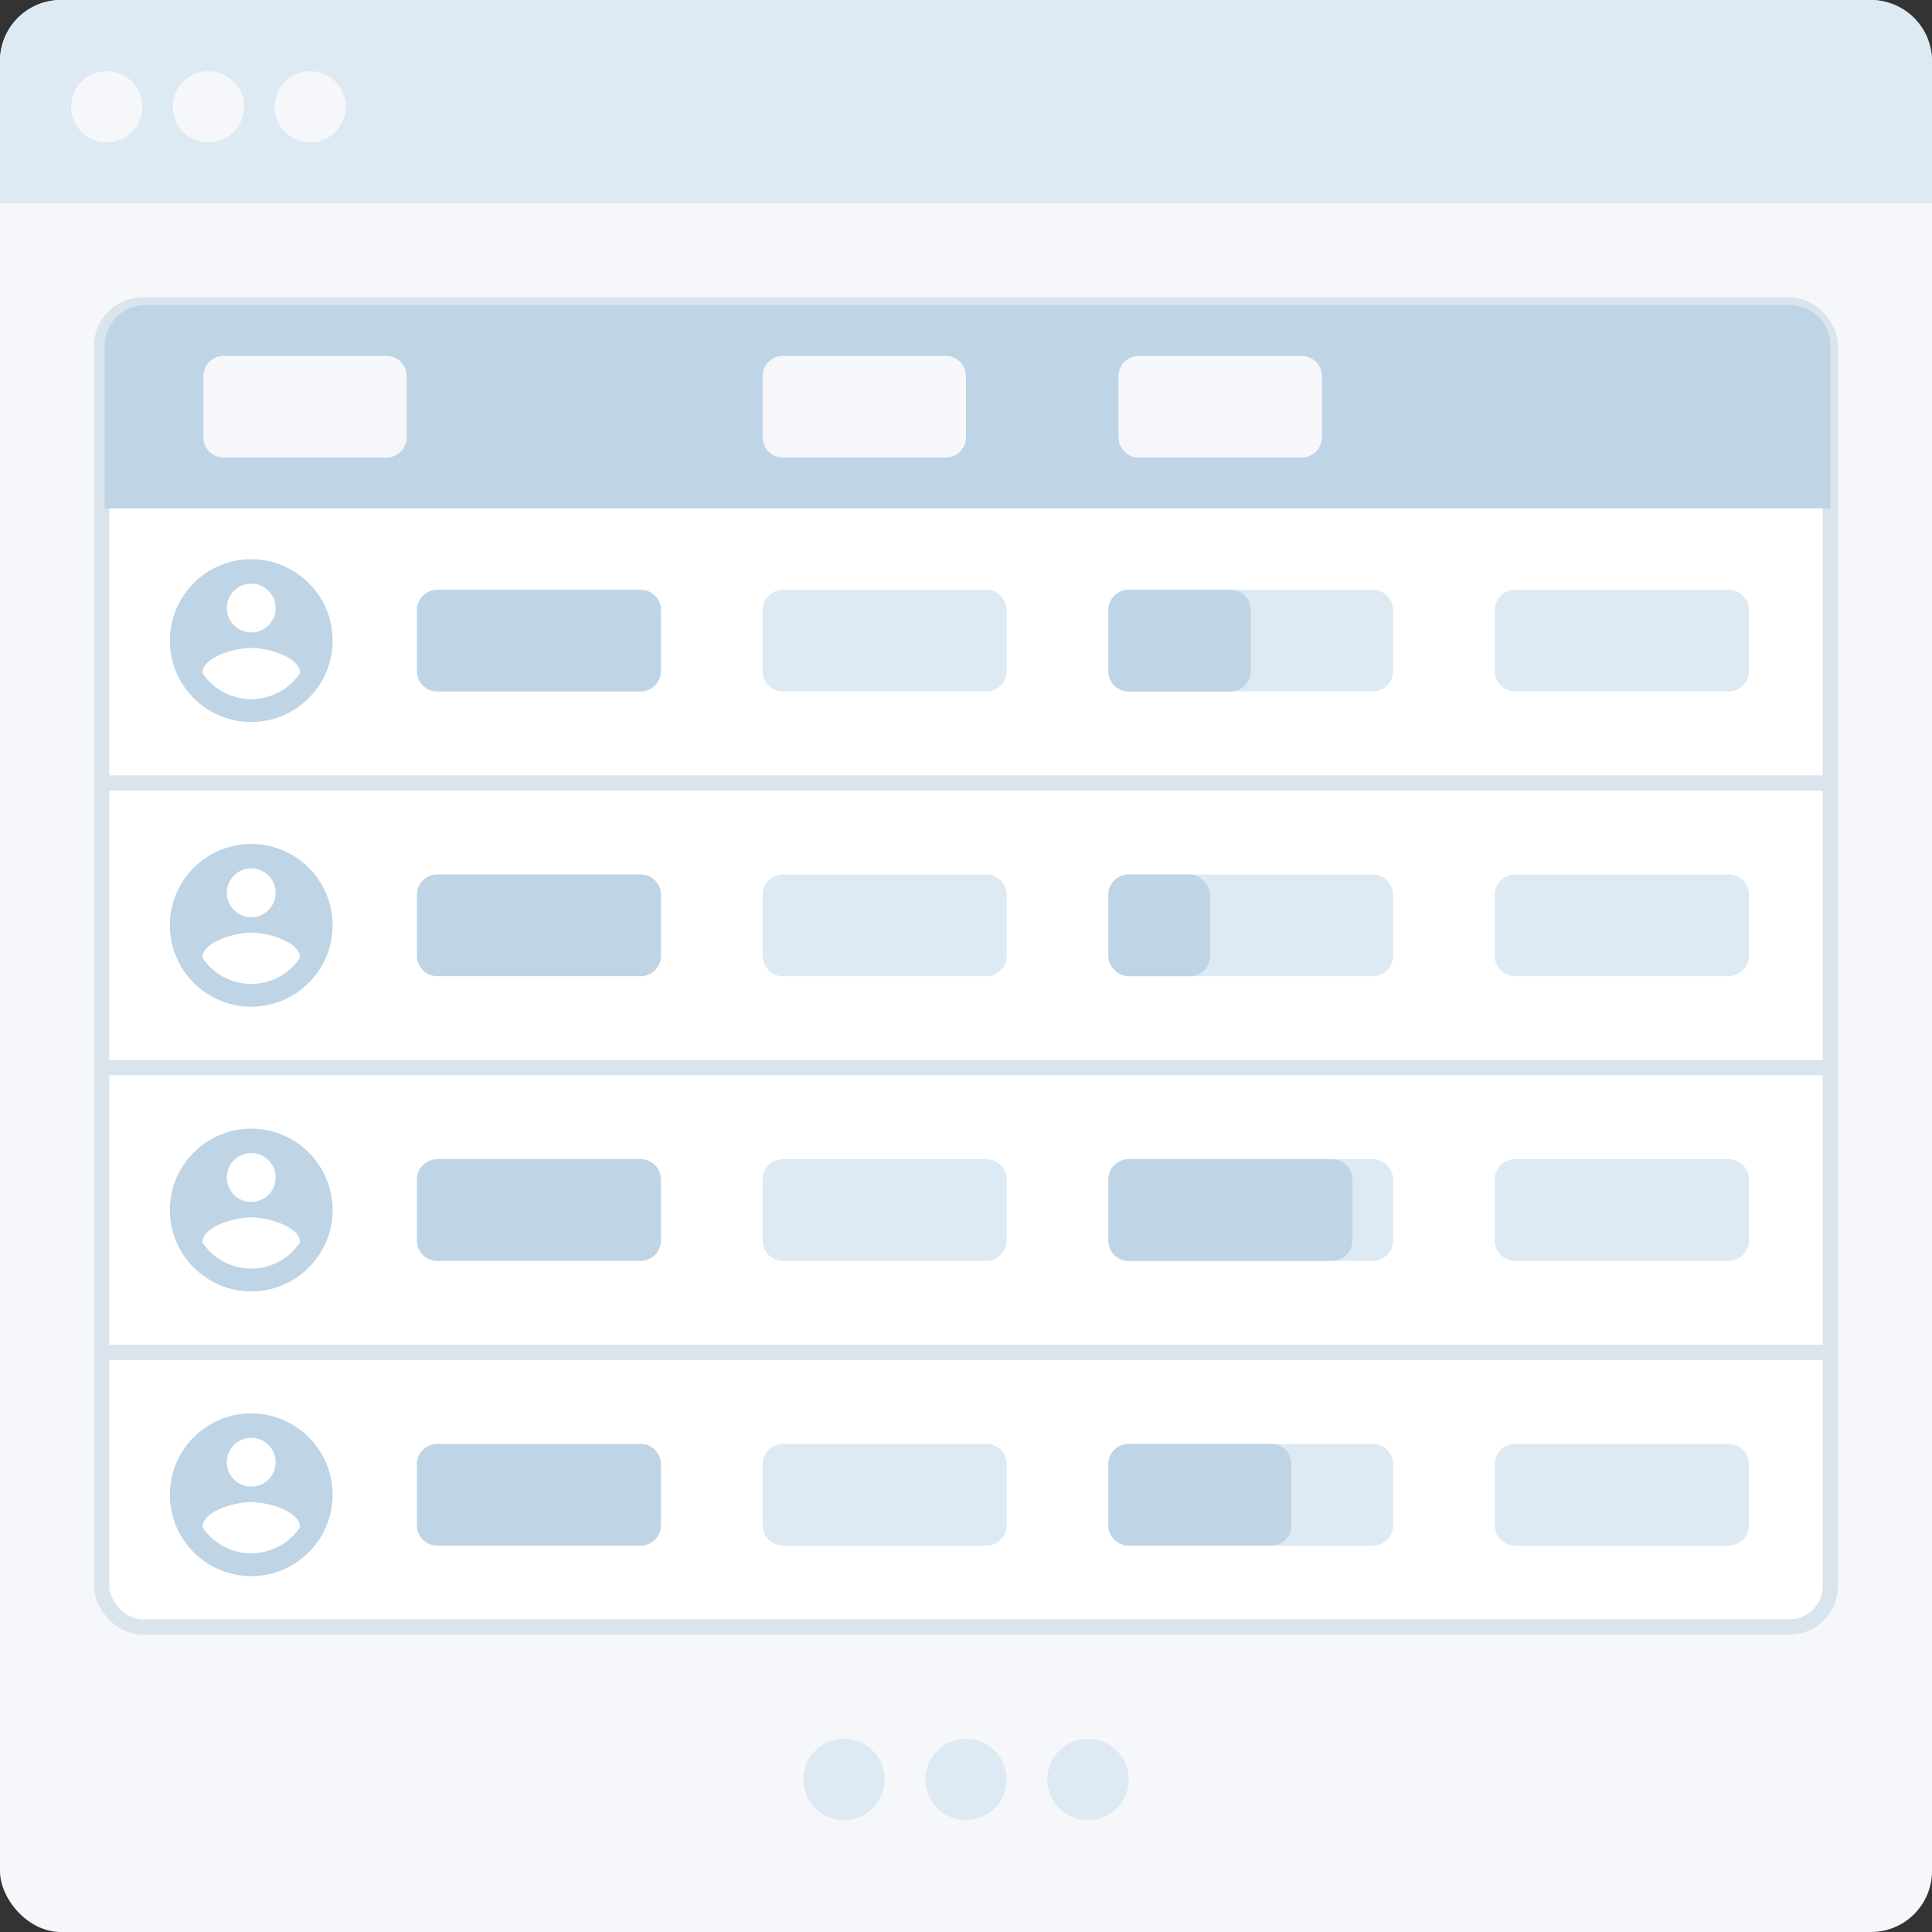
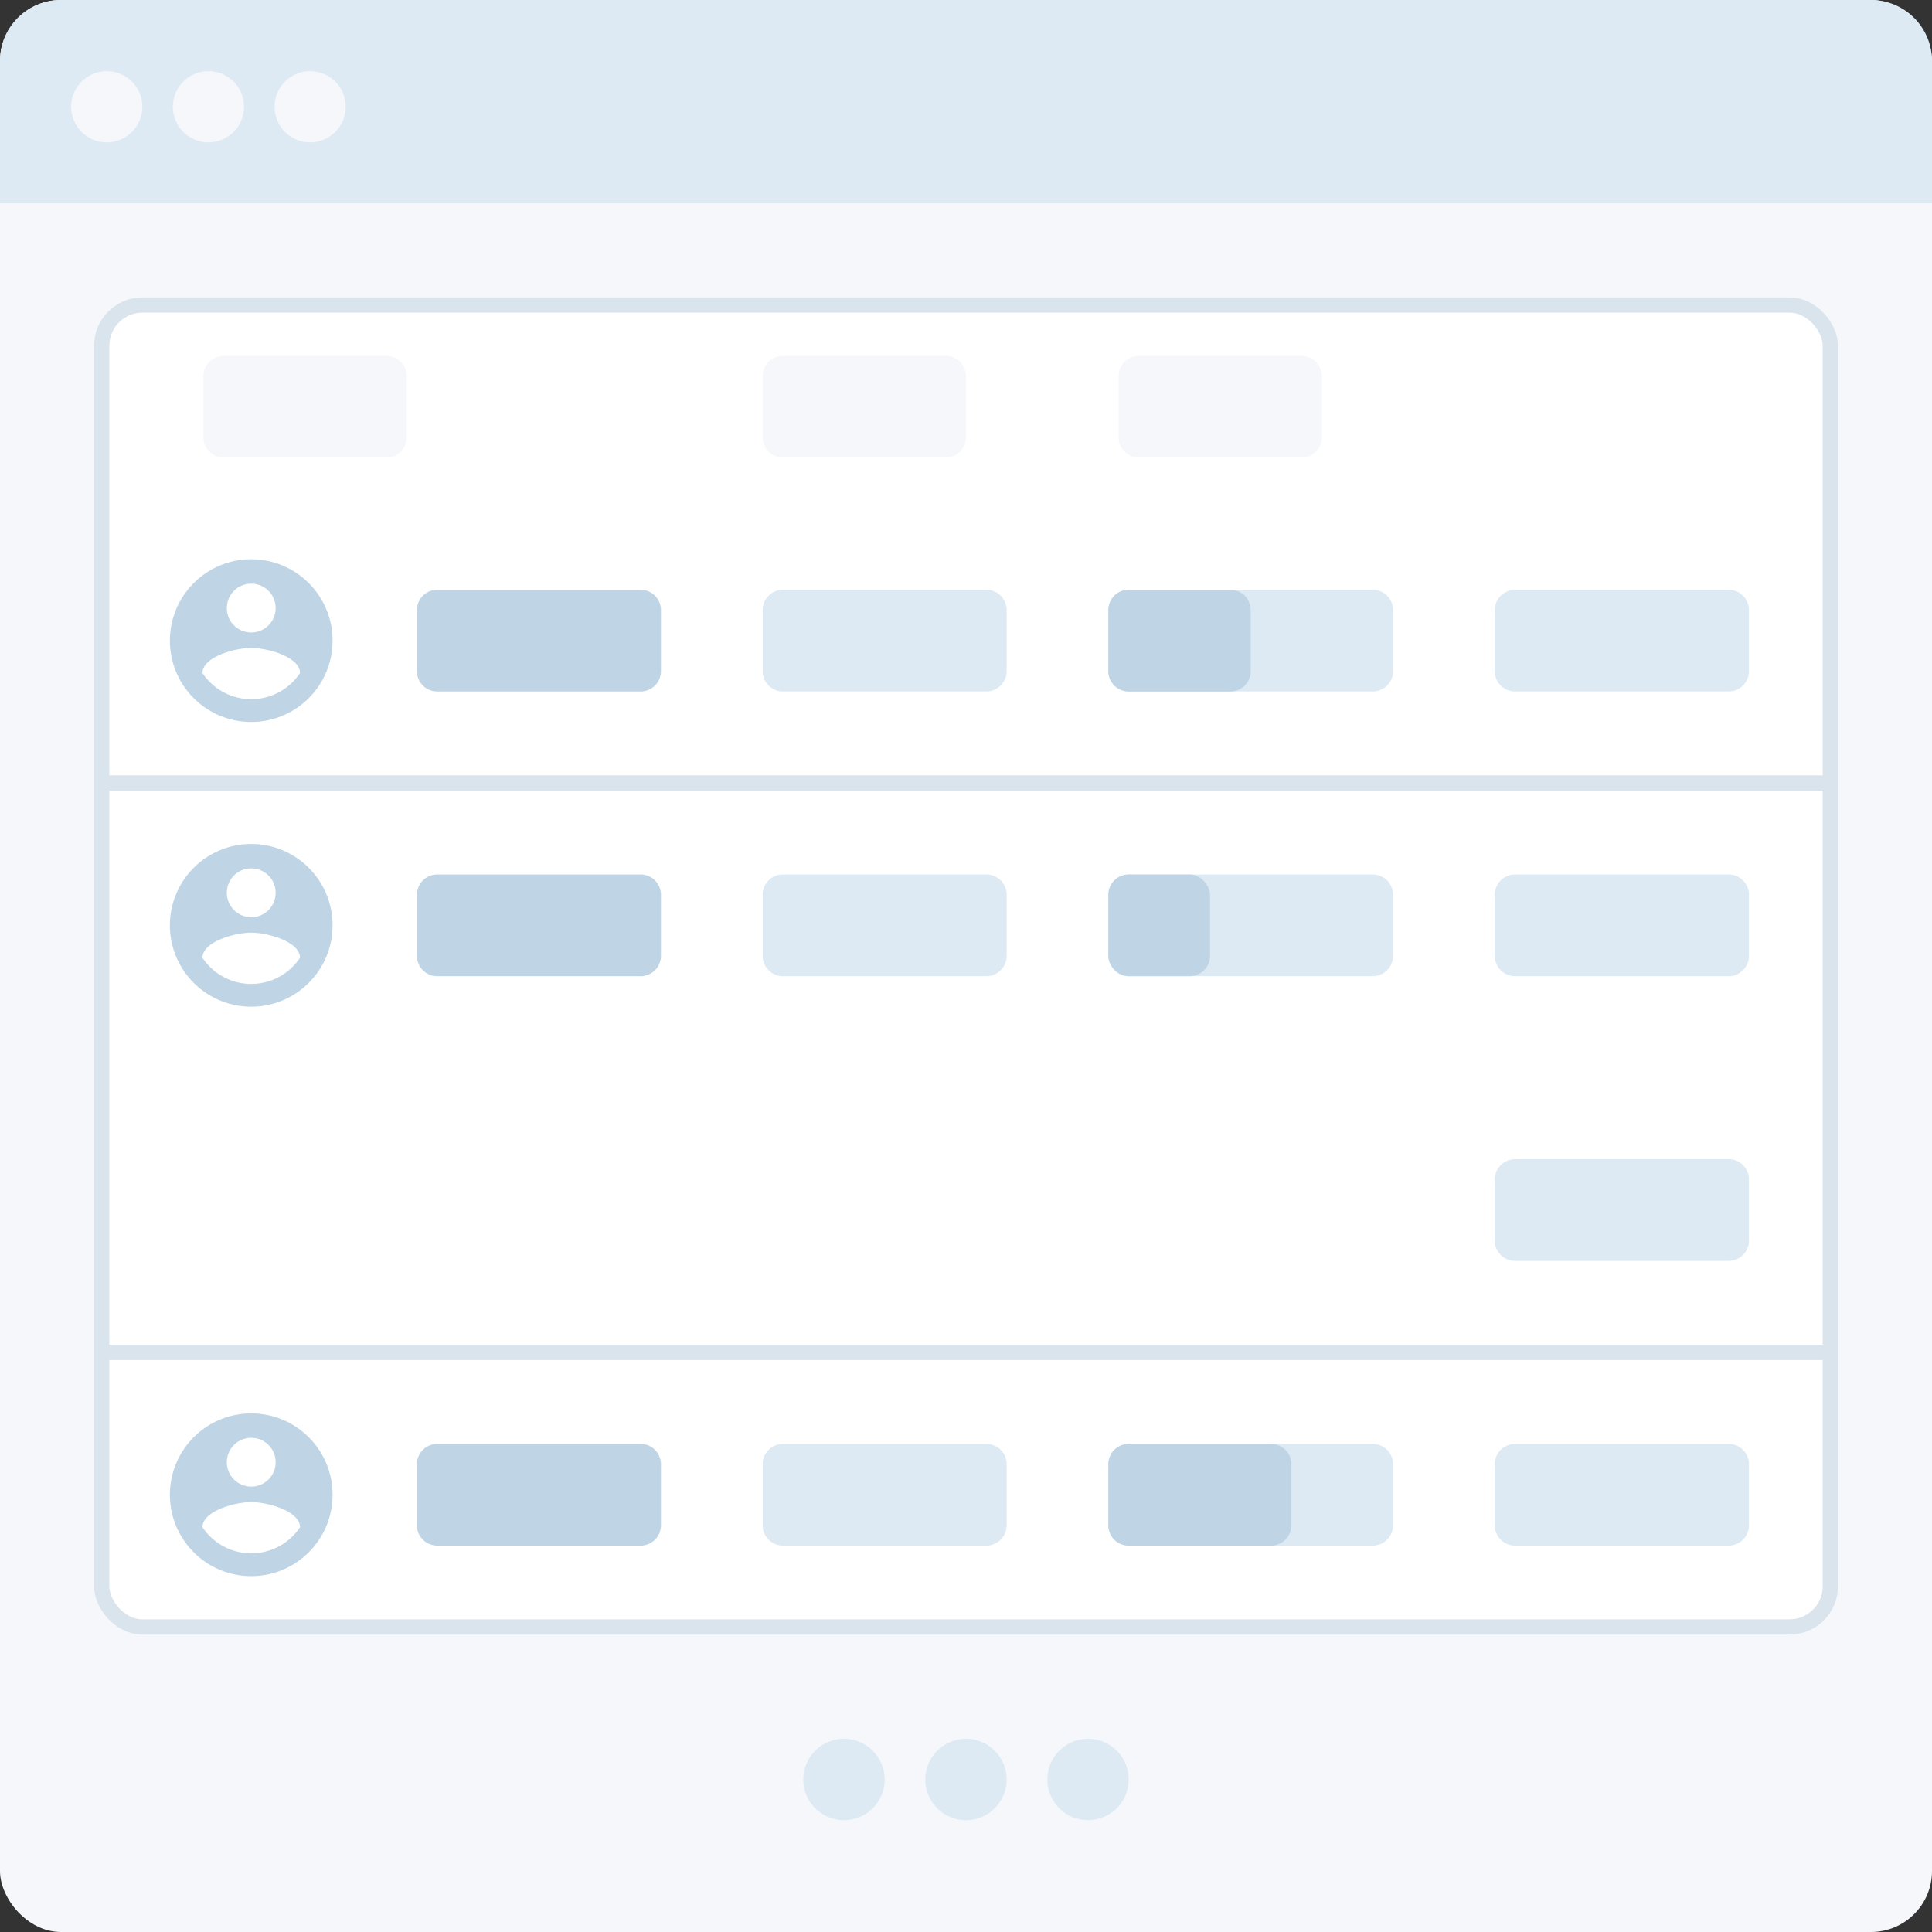
<svg xmlns="http://www.w3.org/2000/svg" width="190" height="190" fill="none">
  <rect width="100%" height="100%" fill="#333333" stroke="none" />
  <rect width="190" height="190" rx="6" fill="#F6F7FB" />
  <path fill-rule="evenodd" clip-rule="evenodd" d="M83 179a4 4 0 100-8 4 4 0 000 8zm12 0a4 4 0 100-8 4 4 0 000 8zm12 0a4 4 0 100-8 4 4 0 000 8z" fill="#DDEAF3" />
  <rect x="10" y="30" width="170" height="130" rx="4" fill="#fff" stroke="#DAE4ED" stroke-width="1.5" />
-   <path d="M10.3 34a4 4 0 014-4H176a4 4 0 014 4v16H10.3V34z" fill="#BFD4E4" />
  <path fill-rule="evenodd" clip-rule="evenodd" d="M20 37a2 2 0 012-2h16a2 2 0 012 2v6a2 2 0 01-2 2H22a2 2 0 01-2-2v-6zm55 0a2 2 0 012-2h16a2 2 0 012 2v6a2 2 0 01-2 2H77a2 2 0 01-2-2v-6zm35 0a2 2 0 012-2h16a2 2 0 012 2v6a2 2 0 01-2 2h-16a2 2 0 01-2-2v-6z" fill="#F6F7FB" />
  <path fill-rule="evenodd" clip-rule="evenodd" d="M10.3 77h169.2H10.3z" fill="#fff" />
  <path d="M10.3 77h169.2" stroke="#DAE4ED" stroke-width="1.5" />
  <path fill-rule="evenodd" clip-rule="evenodd" d="M10.3 105h169.2H10.3z" fill="#fff" />
-   <path d="M10.3 105h169.2" stroke="#DAE4ED" stroke-width="1.5" />
  <path fill-rule="evenodd" clip-rule="evenodd" d="M10.3 133h169.2H10.3z" fill="#fff" />
  <path d="M10.3 133h169.2" stroke="#DAE4ED" stroke-width="1.5" />
  <path fill-rule="evenodd" clip-rule="evenodd" d="M41 60a2 2 0 012-2h20a2 2 0 012 2v6a2 2 0 01-2 2H43a2 2 0 01-2-2v-6zm-24.292 3c0 4.416 3.584 8 8 8s8-3.584 8-8-3.584-8-8-8-8 3.584-8 8zm10.4-3.2c0 1.328-1.072 2.4-2.4 2.4a2.397 2.397 0 01-2.4-2.4c0-1.328 1.072-2.4 2.4-2.4 1.328 0 2.4 1.072 2.4 2.4zm-7.2 6.384c.024-1.592 3.2-2.464 4.8-2.464 1.592 0 4.776.872 4.8 2.464a5.76 5.76 0 01-9.6 0z" fill="#BFD4E4" />
  <path fill-rule="evenodd" clip-rule="evenodd" d="M75 60a2 2 0 012-2h20a2 2 0 012 2v6a2 2 0 01-2 2H77a2 2 0 01-2-2v-6zm34 0a2 2 0 012-2h24a2 2 0 012 2v6a2 2 0 01-2 2h-24a2 2 0 01-2-2v-6z" fill="#DDEAF3" />
  <path fill-rule="evenodd" clip-rule="evenodd" d="M109 60a2 2 0 012-2h10a2 2 0 012 2v6a2 2 0 01-2 2h-10a2 2 0 01-2-2v-6z" fill="#BFD4E4" />
  <path fill-rule="evenodd" clip-rule="evenodd" d="M147 60a2 2 0 012-2h21a2 2 0 012 2v6a2 2 0 01-2 2h-21a2 2 0 01-2-2v-6z" fill="#DDEAF3" />
  <path fill-rule="evenodd" clip-rule="evenodd" d="M41 88a2 2 0 012-2h20a2 2 0 012 2v6a2 2 0 01-2 2H43a2 2 0 01-2-2v-6zm-24.292 3c0 4.416 3.584 8 8 8s8-3.584 8-8-3.584-8-8-8-8 3.584-8 8zm10.4-3.2c0 1.328-1.072 2.4-2.4 2.4a2.397 2.397 0 01-2.4-2.4c0-1.328 1.072-2.4 2.4-2.4 1.328 0 2.4 1.072 2.4 2.4zm-7.2 6.384c.024-1.592 3.2-2.464 4.8-2.464 1.592 0 4.776.872 4.8 2.464a5.76 5.76 0 01-9.6 0z" fill="#BFD4E4" />
  <path fill-rule="evenodd" clip-rule="evenodd" d="M75 88a2 2 0 012-2h20a2 2 0 012 2v6a2 2 0 01-2 2H77a2 2 0 01-2-2v-6zm34 0a2 2 0 012-2h24a2 2 0 012 2v6a2 2 0 01-2 2h-24a2 2 0 01-2-2v-6z" fill="#DDEAF3" />
  <rect x="109" y="86" width="10" height="10" rx="2" fill="#BFD4E4" />
  <path fill-rule="evenodd" clip-rule="evenodd" d="M147 88a2 2 0 012-2h21a2 2 0 012 2v6a2 2 0 01-2 2h-21a2 2 0 01-2-2v-6z" fill="#DDEAF3" />
-   <path fill-rule="evenodd" clip-rule="evenodd" d="M41 116a2 2 0 012-2h20a2 2 0 012 2v6a2 2 0 01-2 2H43a2 2 0 01-2-2v-6zm-24.292 3c0 4.416 3.584 8 8 8s8-3.584 8-8-3.584-8-8-8-8 3.584-8 8zm10.4-3.2c0 1.328-1.072 2.4-2.4 2.4a2.397 2.397 0 01-2.4-2.4c0-1.328 1.072-2.4 2.4-2.4 1.328 0 2.4 1.072 2.4 2.4zm-7.2 6.384c.024-1.592 3.2-2.464 4.8-2.464 1.592 0 4.776.872 4.8 2.464a5.76 5.76 0 01-9.6 0z" fill="#BFD4E4" />
-   <path fill-rule="evenodd" clip-rule="evenodd" d="M75 116a2 2 0 012-2h20a2 2 0 012 2v6a2 2 0 01-2 2H77a2 2 0 01-2-2v-6zm34 0a2 2 0 012-2h24a2 2 0 012 2v6a2 2 0 01-2 2h-24a2 2 0 01-2-2v-6z" fill="#DDEAF3" />
-   <path fill-rule="evenodd" clip-rule="evenodd" d="M109 116a2 2 0 012-2h20a2 2 0 012 2v6a2 2 0 01-2 2h-20a2 2 0 01-2-2v-6z" fill="#BFD4E4" />
  <path fill-rule="evenodd" clip-rule="evenodd" d="M147 116a2 2 0 012-2h21a2 2 0 012 2v6a2 2 0 01-2 2h-21a2 2 0 01-2-2v-6z" fill="#DDEAF3" />
  <path fill-rule="evenodd" clip-rule="evenodd" d="M41 144a2 2 0 012-2h20a2 2 0 012 2v6a2 2 0 01-2 2H43a2 2 0 01-2-2v-6zm-24.292 3c0 4.416 3.584 8 8 8s8-3.584 8-8-3.584-8-8-8-8 3.584-8 8zm10.4-3.2c0 1.328-1.072 2.4-2.4 2.4a2.397 2.397 0 01-2.4-2.4c0-1.328 1.072-2.4 2.4-2.4 1.328 0 2.4 1.072 2.4 2.4zm-7.2 6.384c.024-1.592 3.2-2.464 4.8-2.464 1.592 0 4.776.872 4.8 2.464a5.76 5.76 0 01-9.6 0z" fill="#BFD4E4" />
  <path fill-rule="evenodd" clip-rule="evenodd" d="M75 144a2 2 0 012-2h20a2 2 0 012 2v6a2 2 0 01-2 2H77a2 2 0 01-2-2v-6zm34 0a2 2 0 012-2h24a2 2 0 012 2v6a2 2 0 01-2 2h-24a2 2 0 01-2-2v-6z" fill="#DDEAF3" />
  <path fill-rule="evenodd" clip-rule="evenodd" d="M109 144a2 2 0 012-2h14a2 2 0 012 2v6a2 2 0 01-2 2h-14a2 2 0 01-2-2v-6z" fill="#BFD4E4" />
  <path fill-rule="evenodd" clip-rule="evenodd" d="M147 144a2 2 0 012-2h21a2 2 0 012 2v6a2 2 0 01-2 2h-21a2 2 0 01-2-2v-6z" fill="#DDEAF3" />
  <path d="M0 6a6 6 0 016-6h178a6 6 0 016 6v14H0V6z" fill="#DDEAF3" />
  <path fill-rule="evenodd" clip-rule="evenodd" d="M10.5 14a3.5 3.5 0 100-7 3.5 3.5 0 000 7zm10 0a3.5 3.5 0 100-7 3.5 3.5 0 000 7zM34 10.5a3.5 3.5 0 11-7 0 3.5 3.5 0 017 0z" fill="#F6F7FB" />
</svg>